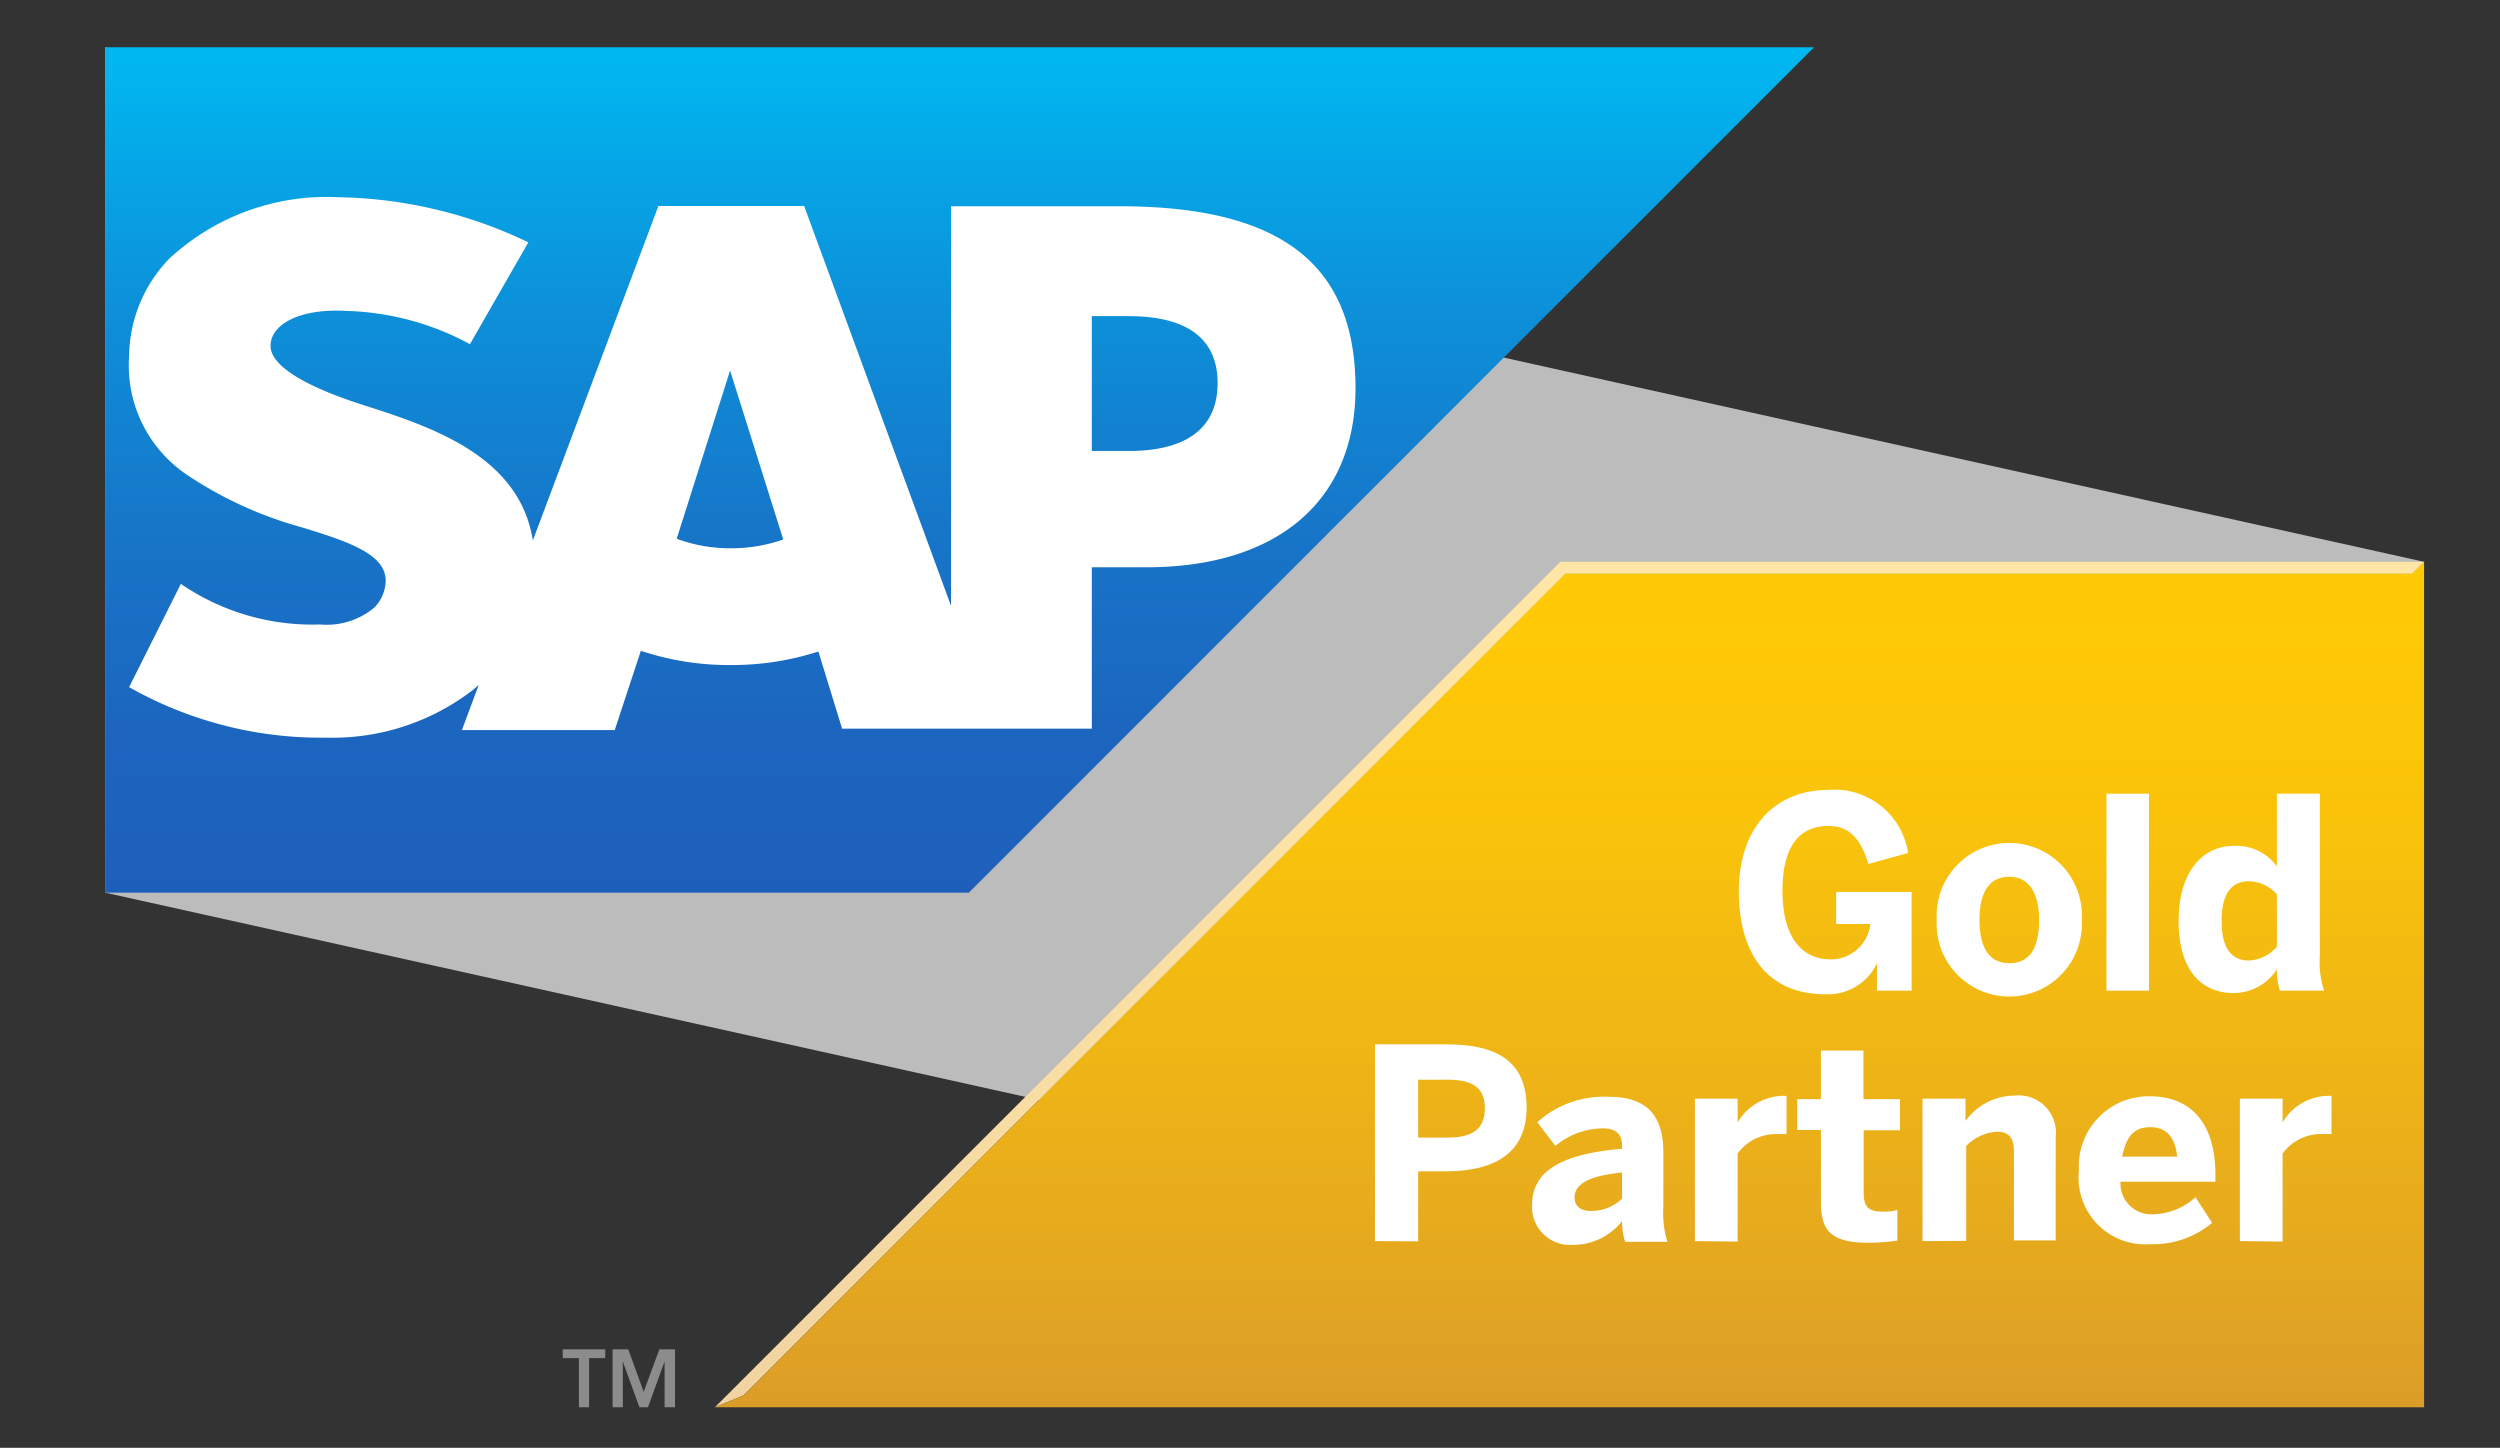
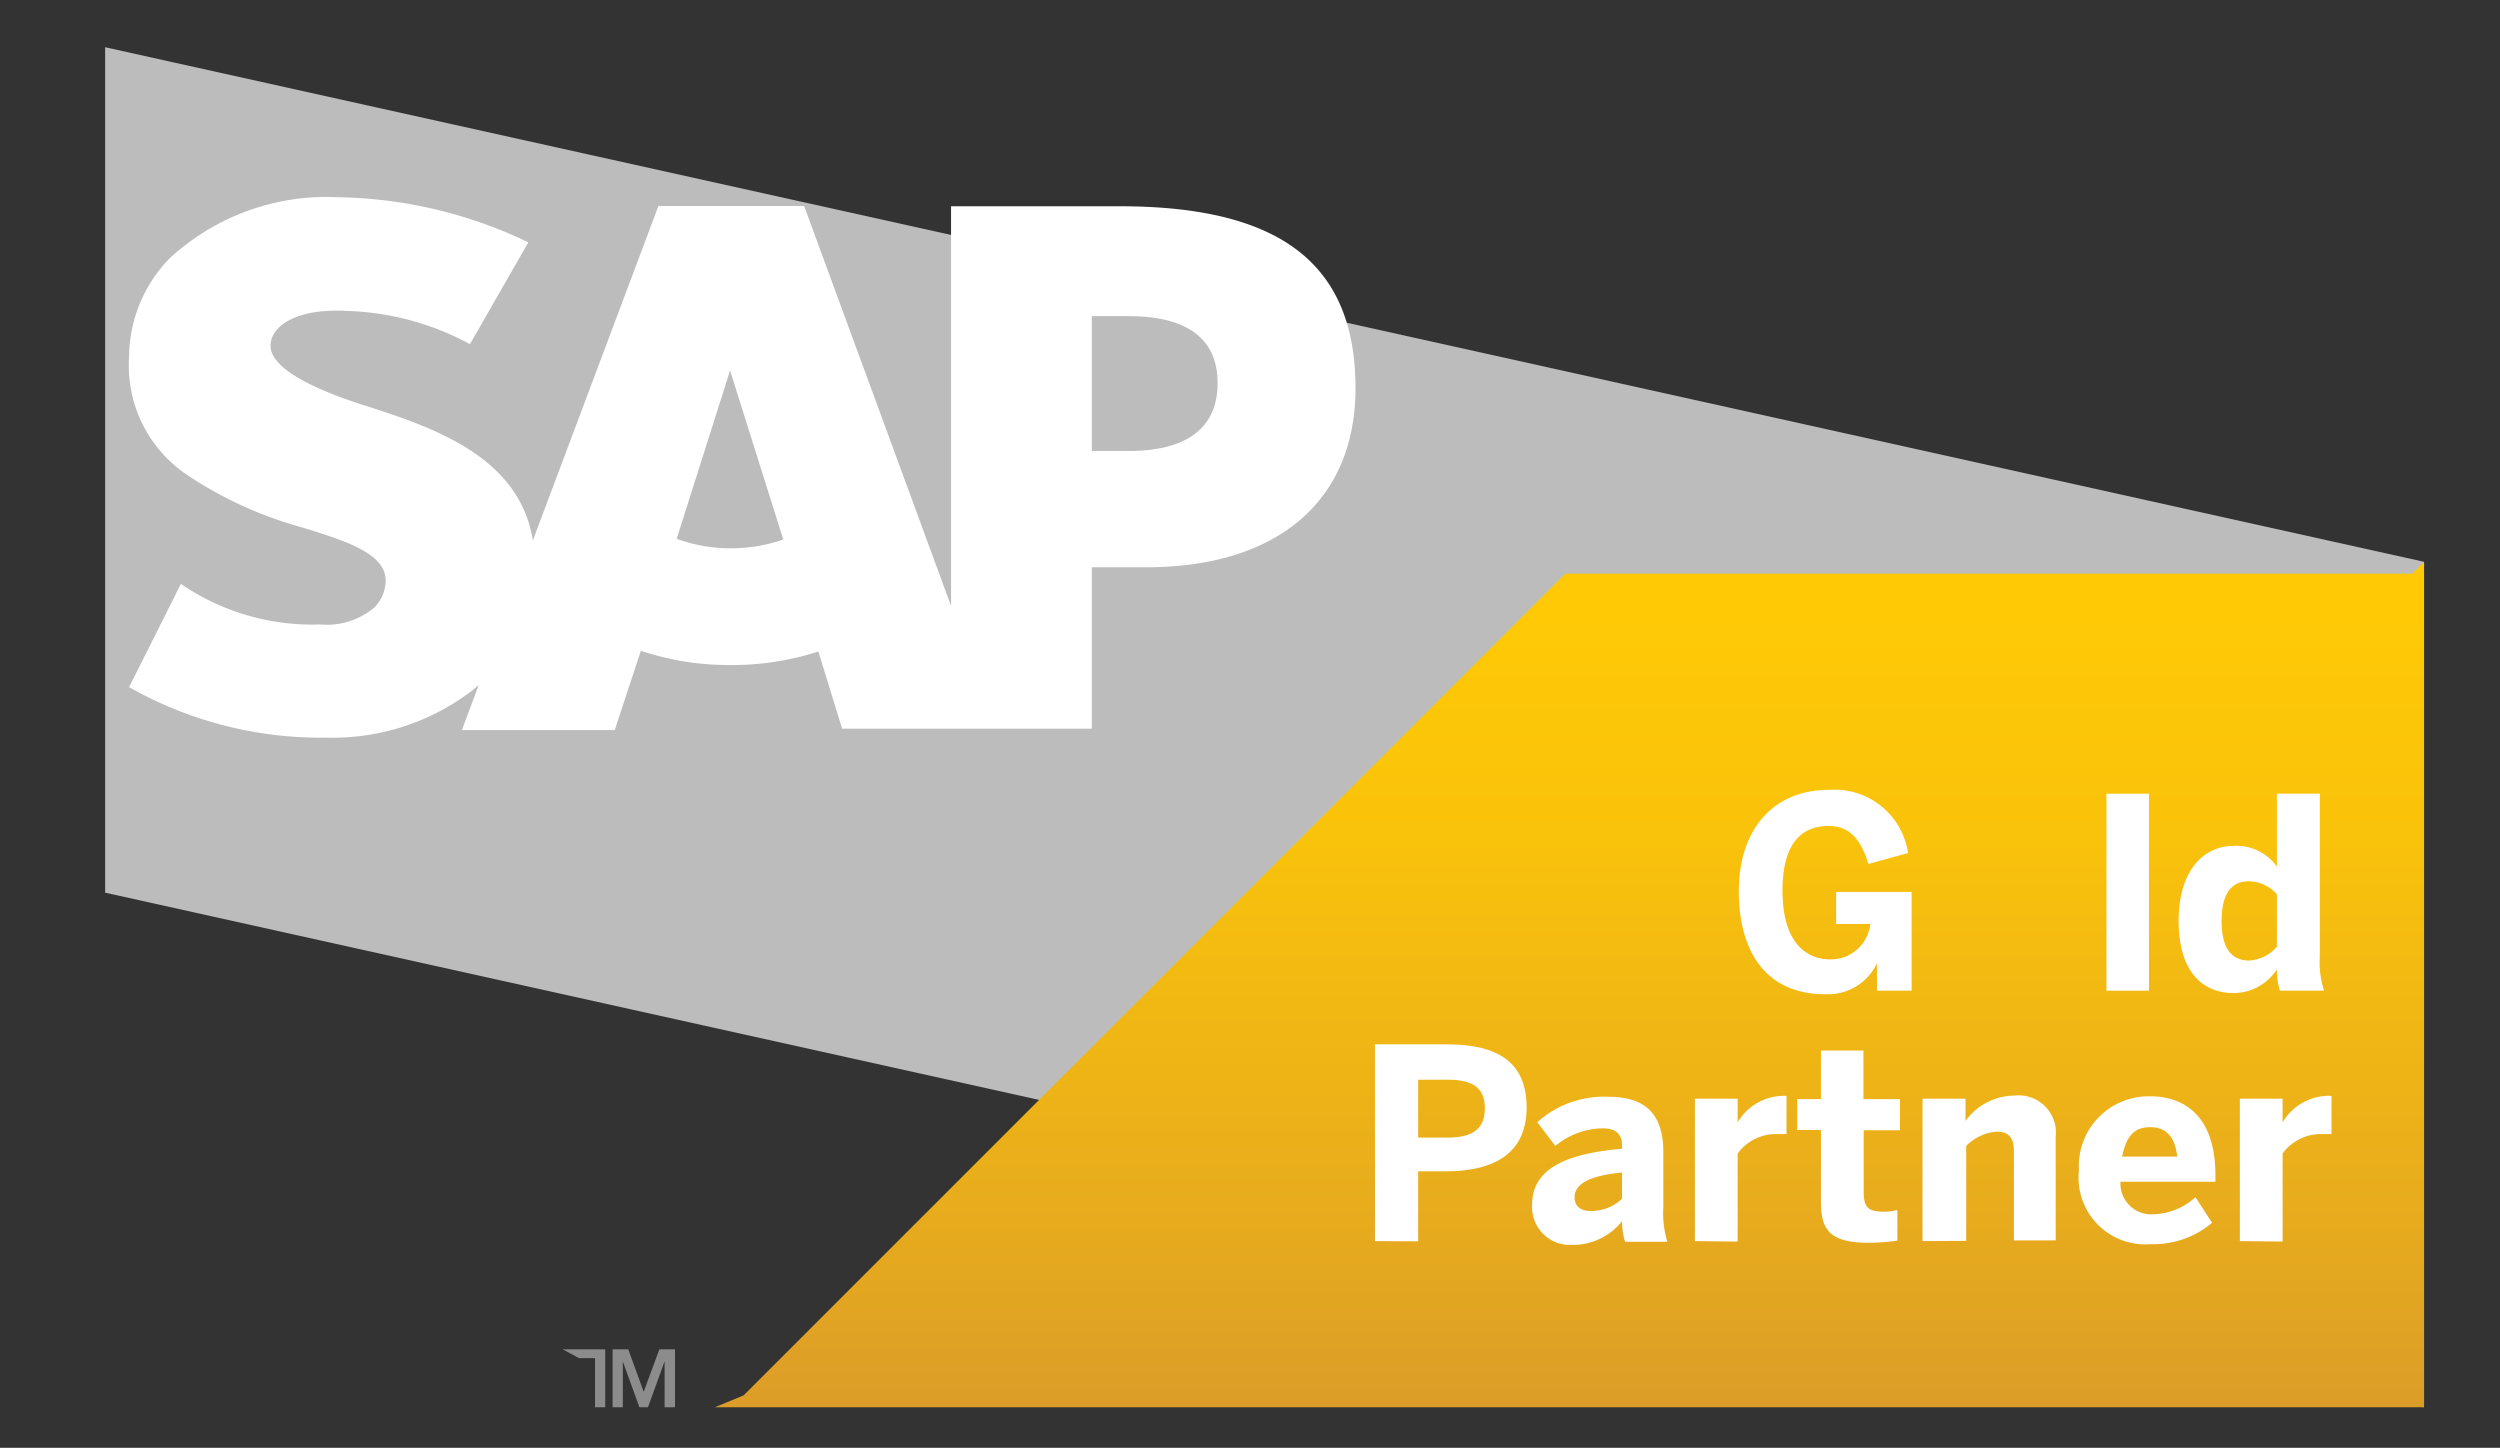
<svg xmlns="http://www.w3.org/2000/svg" id="Layer_1" data-name="Layer 1" viewBox="0 0 105.33 61">
  <rect x="0" y="0" width="105.33" height="61" fill="#333333" stroke="none" />
  <defs>
    <style>.cls-1{fill:#bcbcbc;}.cls-2{fill:url(#linear-gradient);}.cls-3{fill:url(#linear-gradient-2);}.cls-4{fill:#8c8c8c;}.cls-5,.cls-7{fill:#fff;}.cls-6,.cls-7{fill-rule:evenodd;}.cls-6{fill:url(#linear-gradient-3);}</style>
    <linearGradient id="linear-gradient" x1="66.13" y1="23.67" x2="66.13" y2="59.29" gradientUnits="userSpaceOnUse">
      <stop offset="0.05" stop-color="#ffe6a6" />
      <stop offset="0.57" stop-color="#f9dea4" />
      <stop offset="1" stop-color="#f1d3a1" />
    </linearGradient>
    <linearGradient id="linear-gradient-2" x1="66.13" y1="23.67" x2="66.13" y2="59.29" gradientUnits="userSpaceOnUse">
      <stop offset="0.05" stop-color="#ffca05" />
      <stop offset="0.33" stop-color="#f9c20b" />
      <stop offset="0.78" stop-color="#e7ab1d" />
      <stop offset="1" stop-color="#dc9d28" />
    </linearGradient>
    <linearGradient id="linear-gradient-3" x1="40.43" y1="1.99" x2="40.43" y2="37.61" gradientUnits="userSpaceOnUse">
      <stop offset="0" stop-color="#00b8f1" />
      <stop offset="0.02" stop-color="#01b6f0" />
      <stop offset="0.31" stop-color="#0d90d9" />
      <stop offset="0.58" stop-color="#1775c8" />
      <stop offset="0.82" stop-color="#1c65bf" />
      <stop offset="1" stop-color="#1e5fbb" />
    </linearGradient>
  </defs>
  <title>Zeichenfläche 1</title>
  <polygon class="cls-1" points="102.13 59.29 4.43 37.61 4.43 1.99 102.13 23.67 102.13 59.29" />
-   <polygon class="cls-2" points="65.74 23.67 30.12 59.29 31.33 58.79 65.95 24.17 101.63 24.17 102.13 23.67 65.74 23.67" />
  <polygon class="cls-3" points="102.13 23.67 101.63 24.17 65.95 24.17 31.33 58.79 30.12 59.29 102.13 59.29 102.13 23.67" />
-   <path class="cls-4" d="M23.71,56.85h1.79v.37h-.68v2.07h-.43V57.22h-.68Z" />
+   <path class="cls-4" d="M23.71,56.85h1.79v.37v2.07h-.43V57.22h-.68Z" />
  <path class="cls-4" d="M28,57.36h0l-.7,1.93h-.36l-.7-1.93h0v1.93h-.43V56.85h.66l.65,1.79.66-1.79h.66v2.44H28Z" />
  <path class="cls-5" d="M57.93,52.29V44h3c1.77,0,3.39.47,3.39,2.66s-1.75,2.69-3.41,2.69H59.75v2.95Zm1.82-4.36H61c1.13,0,1.56-.44,1.56-1.23s-.41-1.21-1.56-1.21H59.75Z" />
  <path class="cls-5" d="M64.55,50.76c0-1.38,1.17-2.14,3.79-2.36v-.14c0-.44-.22-.72-.81-.72a3.18,3.18,0,0,0-2,.74l-.76-1a4.19,4.19,0,0,1,3-1.07c1.64,0,2.31.81,2.31,2.35v2.3a4.09,4.09,0,0,0,.17,1.46H68.47a2.87,2.87,0,0,1-.13-.87,2.64,2.64,0,0,1-2.09,1A1.6,1.6,0,0,1,64.55,50.76Zm3.79-.26V49.4c-1.42.14-2,.5-2,1.05,0,.38.27.57.66.57A1.85,1.85,0,0,0,68.34,50.5Z" />
  <path class="cls-5" d="M71.41,52.29v-6h1.8v1h0a2.26,2.26,0,0,1,2-1.12h.06l0,1.61-.47,0a2,2,0,0,0-1.59.82v3.71Z" />
  <path class="cls-5" d="M76.72,50.61v-3h-1V46.31h1V44.26h1.79v2.05h1.54v1.31H78.52v2.59c0,.64.18.84.83.84a2.22,2.22,0,0,0,.59-.07v1.29a8.88,8.88,0,0,1-1.19.09C77,52.37,76.72,51.73,76.72,50.61Z" />
  <path class="cls-5" d="M81,52.29v-6h1.81v.94a2.56,2.56,0,0,1,2.06-1.07,1.57,1.57,0,0,1,1.74,1.74v4.36H84.85V48.5c0-.54-.2-.82-.71-.82a2,2,0,0,0-1.3.6v4Z" />
  <path class="cls-5" d="M87.59,49.31a2.94,2.94,0,0,1,3-3.12c1.23,0,2.75.62,2.75,3.33v.27h-4a1.3,1.3,0,0,0,1.39,1.37,2.75,2.75,0,0,0,1.77-.72l.7,1.08a3.86,3.86,0,0,1-2.6.9A2.81,2.81,0,0,1,87.59,49.31Zm4.14-.58c-.09-.84-.47-1.24-1.14-1.24s-1,.37-1.18,1.24Z" />
  <path class="cls-5" d="M94.37,52.29v-6h1.8v1h0a2.26,2.26,0,0,1,2-1.12h.06l0,1.61-.47,0a2,2,0,0,0-1.59.82v3.71Z" />
  <path class="cls-5" d="M73.26,37.55c0-2.6,1.45-4.27,3.78-4.27a3.13,3.13,0,0,1,3.35,2.66l-1.67.46c-.35-1.15-.87-1.6-1.69-1.6s-1.93.39-1.93,2.72,1.12,2.9,2,2.9a1.67,1.67,0,0,0,1.7-1.49H77.36V37.58h3.18v4.16H79.08V40.59h0a2.29,2.29,0,0,1-2.16,1.3C74.38,41.9,73.26,40.06,73.26,37.55Z" />
-   <path class="cls-5" d="M81.6,38.75a3.06,3.06,0,1,1,6.11,0,3.06,3.06,0,1,1-6.11,0Zm4.31,0c0-1-.35-1.81-1.25-1.81s-1.26.73-1.26,1.81.34,1.83,1.26,1.83S85.91,39.85,85.91,38.77Z" />
  <path class="cls-5" d="M88.75,41.74v-8.3h1.79v8.3Z" />
  <path class="cls-5" d="M91.79,38.8c0-2.06,1-3.16,2.32-3.16a2.09,2.09,0,0,1,1.82.87V33.44h1.81v6.84a3.78,3.78,0,0,0,.18,1.46H96.06a2.7,2.7,0,0,1-.13-.9,2.18,2.18,0,0,1-1.84,1C92.73,41.83,91.79,40.86,91.79,38.8Zm4.14,1.09V37.68a1.61,1.61,0,0,0-1.19-.55c-.75,0-1.14.57-1.14,1.66s.36,1.68,1.17,1.68A1.7,1.7,0,0,0,95.93,39.89Z" />
-   <polyline class="cls-6" points="4.43 37.61 40.82 37.61 76.43 1.99 4.43 1.99 4.43 37.61" />
  <path class="cls-7" d="M47.16,8.69H40.07V25.53L33.88,8.68H27.74L22.45,22.77c-.56-3.55-4.24-4.78-7.13-5.7-1.91-.61-3.94-1.51-3.92-2.51,0-.82,1.09-1.58,3.21-1.46a11.59,11.59,0,0,1,5.19,1.4l2.46-4.29a19.16,19.16,0,0,0-8-1.9h0A9.75,9.75,0,0,0,7.13,10.9,6,6,0,0,0,5.44,15,5.55,5.55,0,0,0,7.87,20a16.55,16.55,0,0,0,4.82,2.21c2,.61,3.57,1.14,3.56,2.27a1.68,1.68,0,0,1-.47,1.11,3.12,3.12,0,0,1-2.29.72A9.8,9.8,0,0,1,7.62,24.6L5.44,28.95a16.37,16.37,0,0,0,8,2.13h.37a9.68,9.68,0,0,0,6.1-2l.26-.22-.71,1.9h6.44L27,27.42a11.75,11.75,0,0,0,3.79.6,11.89,11.89,0,0,0,3.69-.57l1,3.25H46v-6.8H48.3c5.54,0,8.81-2.82,8.81-7.54C57.11,11.1,53.93,8.69,47.16,8.69ZM30.78,23.1a6.48,6.48,0,0,1-2.27-.4l2.25-7.09h0L33,22.73A6.65,6.65,0,0,1,30.78,23.1ZM47.57,19H46V13.32h1.56c2.08,0,3.74.69,3.74,2.82S49.66,19,47.57,19" />
</svg>